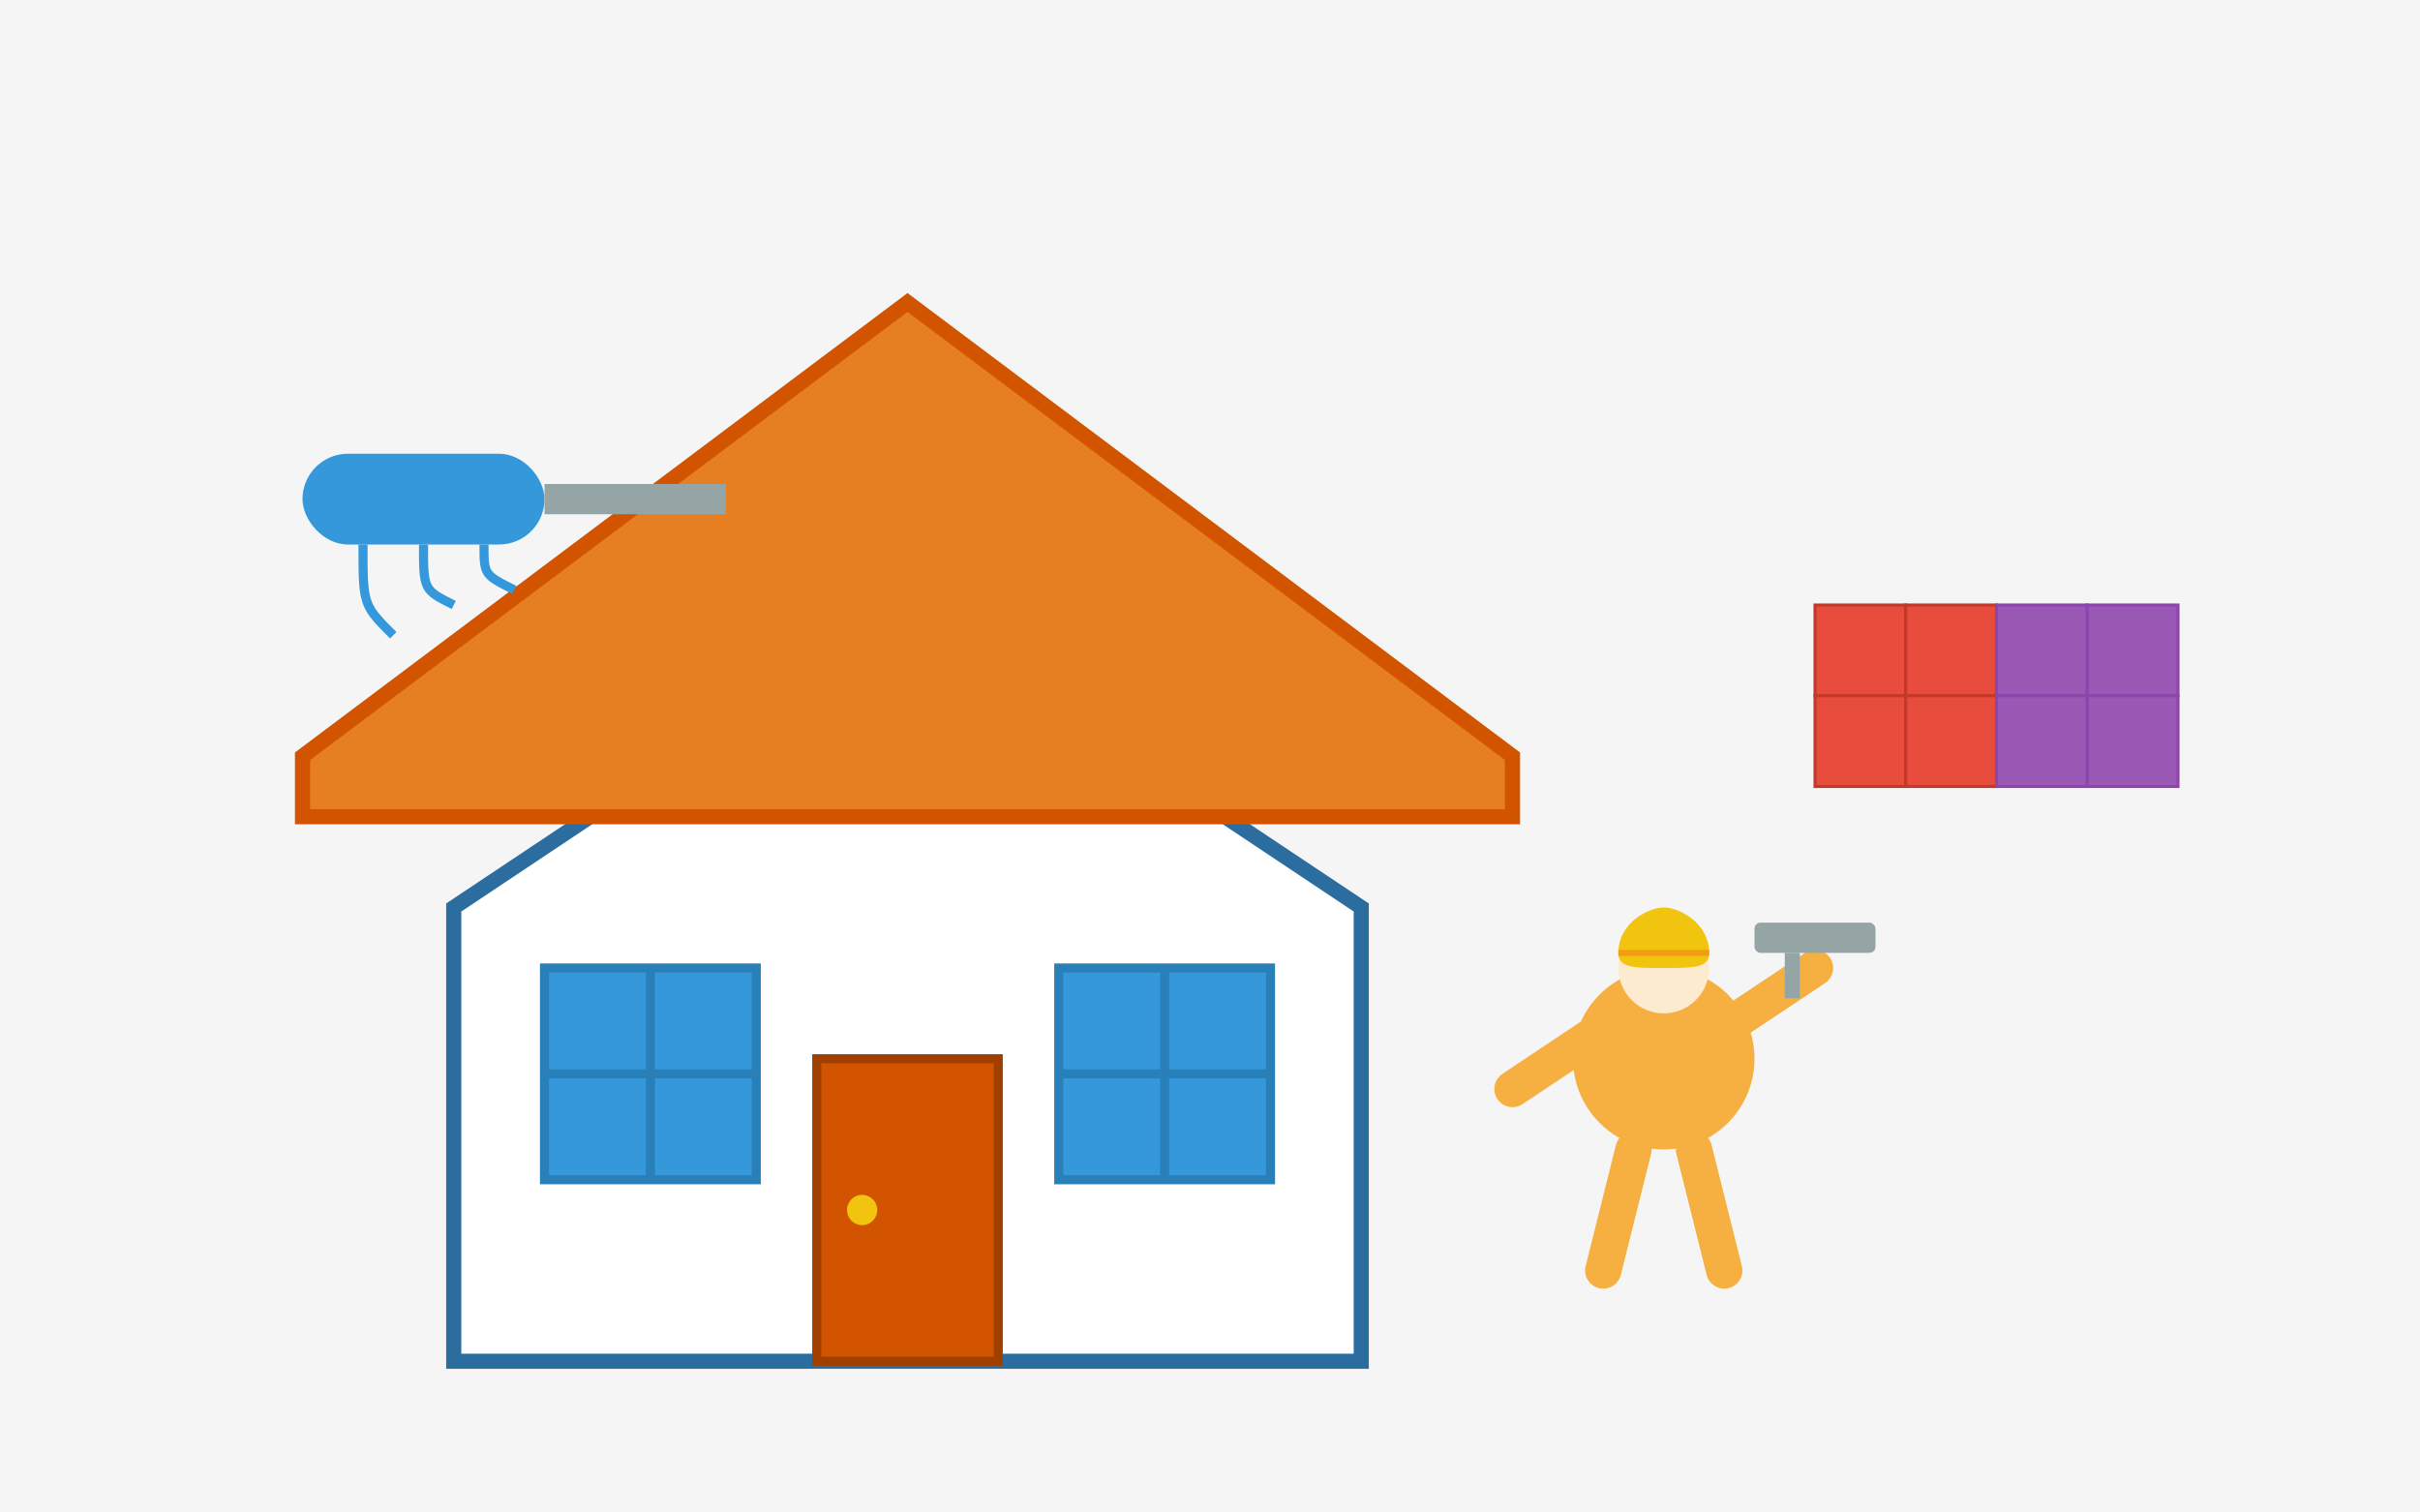
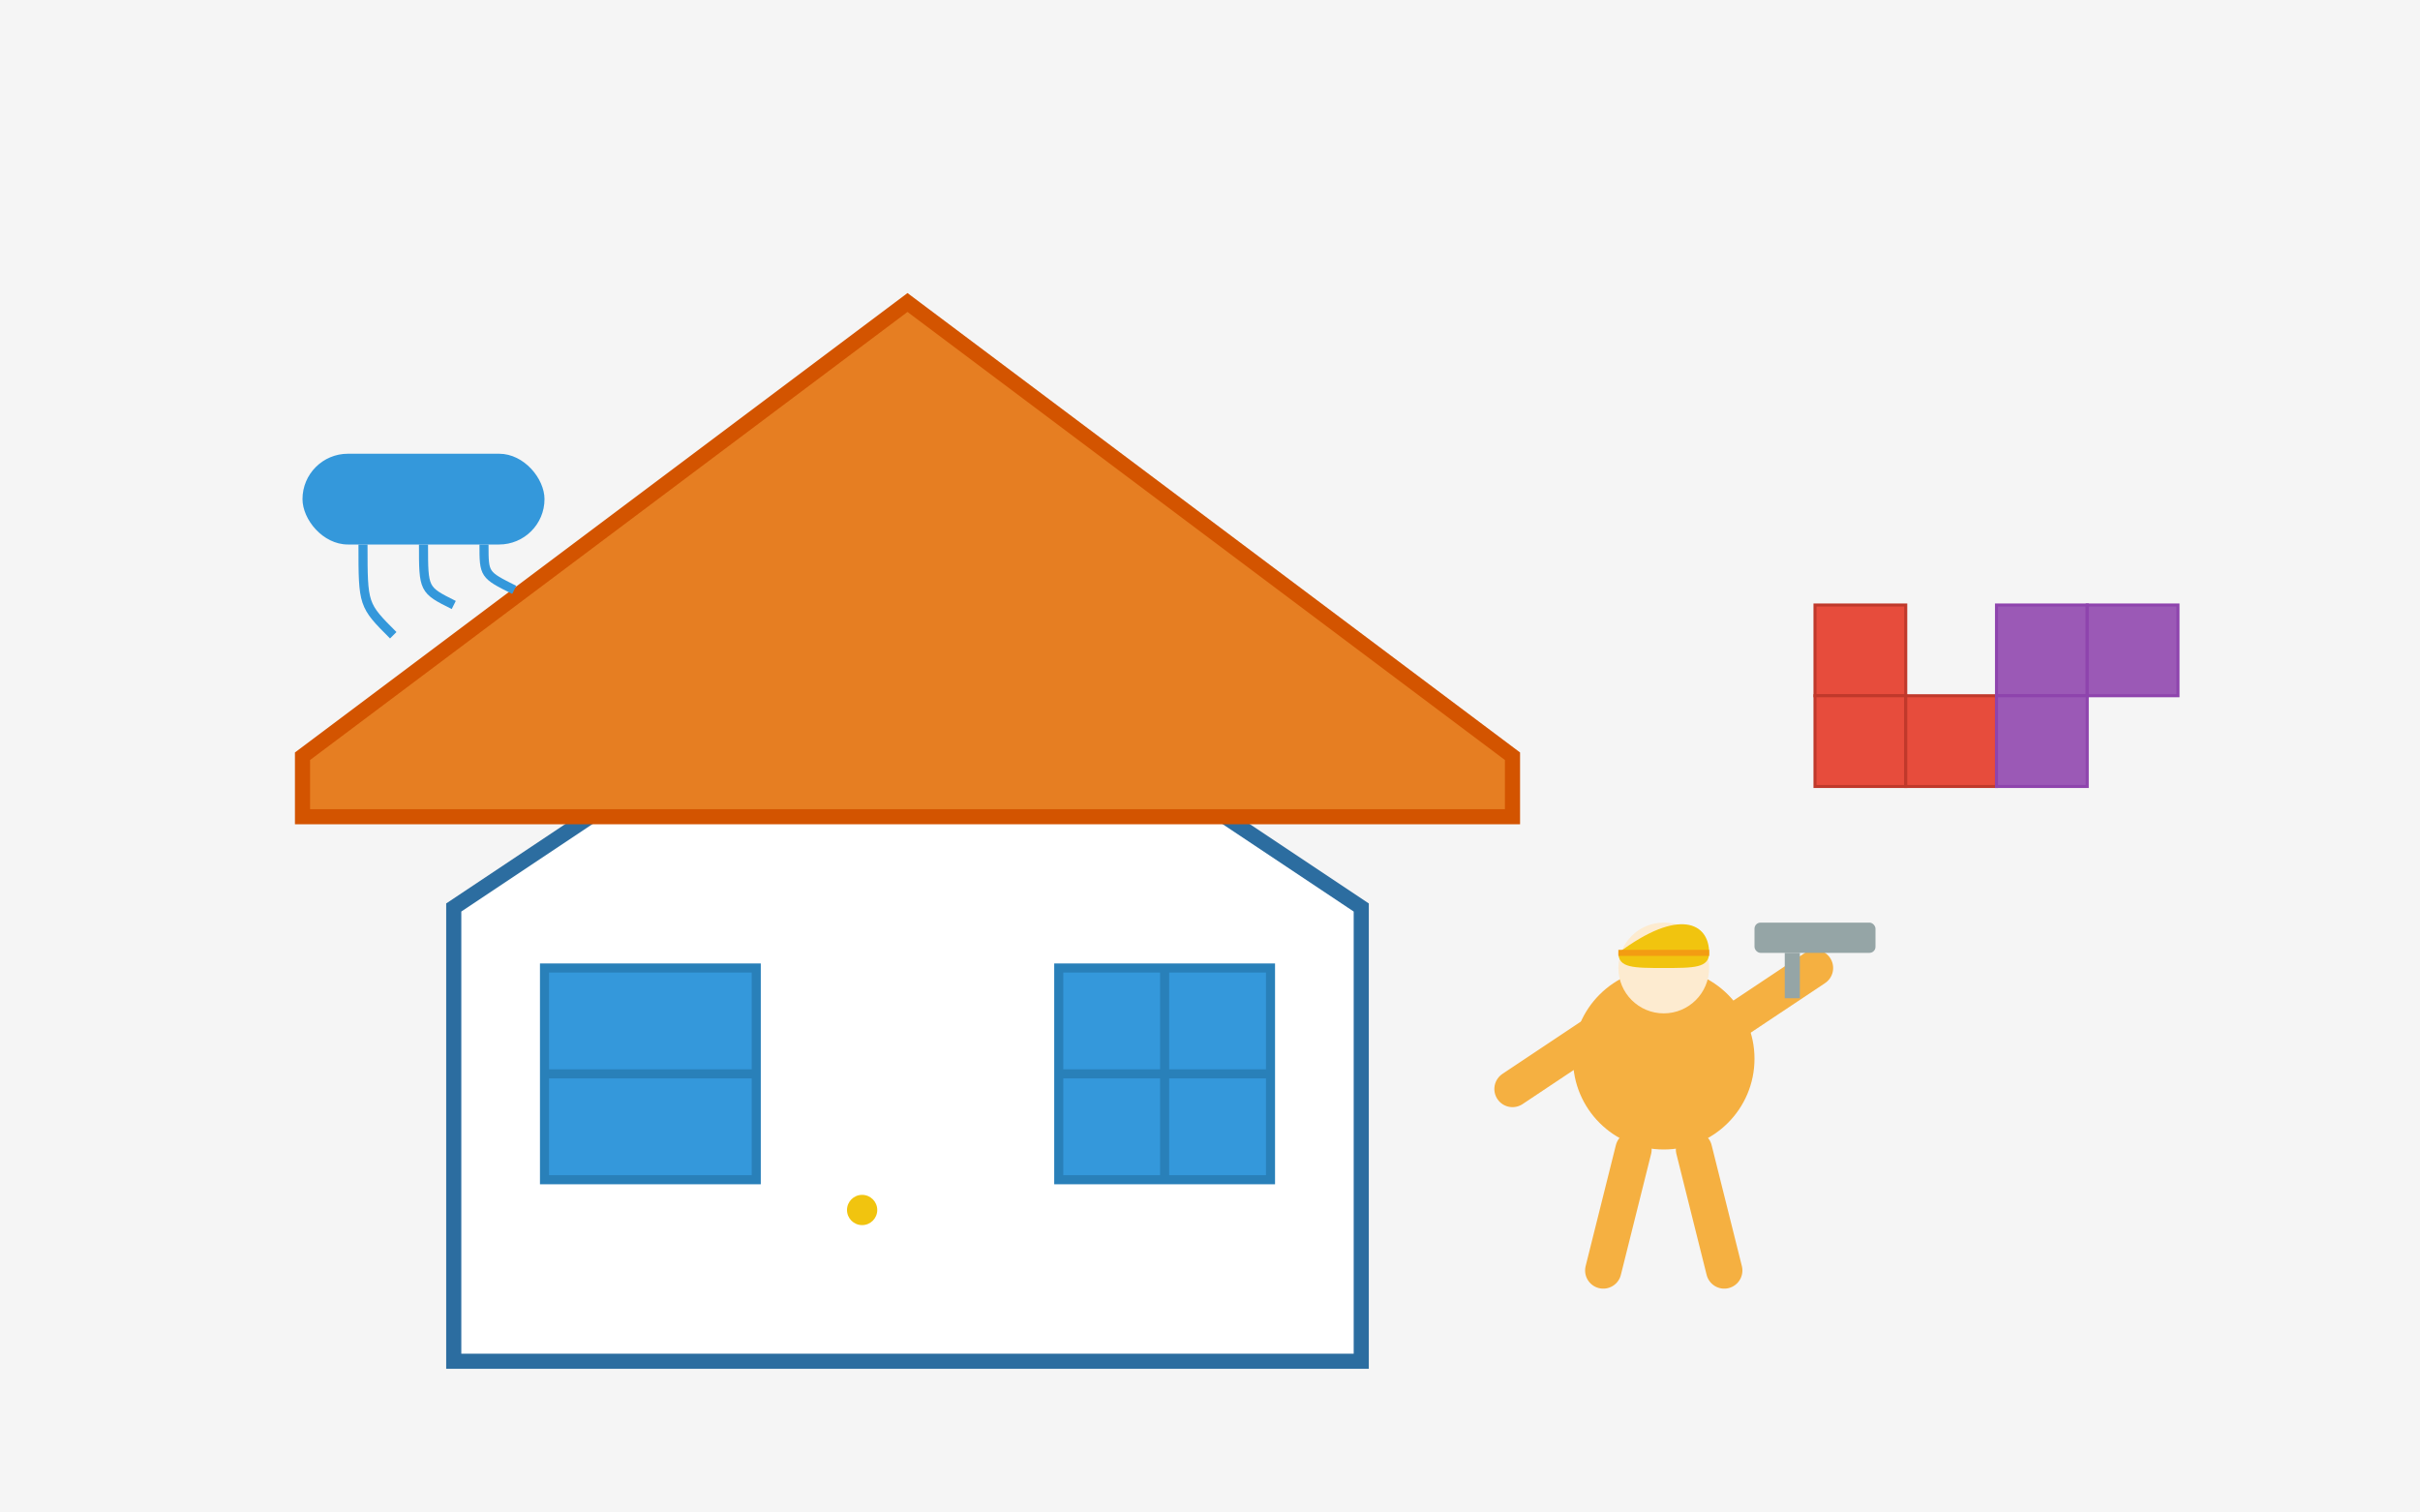
<svg xmlns="http://www.w3.org/2000/svg" viewBox="0 0 800 500" fill="none">
  <rect width="800" height="500" fill="#f5f5f5" />
  <path d="M150 300L300 200L450 300V450H150V300Z" fill="#ffffff" stroke="#2c6da0" stroke-width="5" />
  <path d="M300 100L100 250V270H500V250L300 100Z" fill="#e67e22" stroke="#d35400" stroke-width="5" />
-   <rect x="270" y="350" width="60" height="100" fill="#d35400" stroke="#a04000" stroke-width="3" />
  <circle cx="285" cy="400" r="5" fill="#f1c40f" />
  <rect x="180" y="320" width="70" height="70" fill="#3498db" stroke="#2980b9" stroke-width="3" />
  <line x1="180" y1="355" x2="250" y2="355" stroke="#2980b9" stroke-width="3" />
-   <line x1="215" y1="320" x2="215" y2="390" stroke="#2980b9" stroke-width="3" />
  <rect x="350" y="320" width="70" height="70" fill="#3498db" stroke="#2980b9" stroke-width="3" />
  <line x1="350" y1="355" x2="420" y2="355" stroke="#2980b9" stroke-width="3" />
  <line x1="385" y1="320" x2="385" y2="390" stroke="#2980b9" stroke-width="3" />
  <g transform="translate(500, 300)">
    <circle cx="50" cy="50" r="30" fill="#f5b041" />
    <circle cx="50" cy="20" r="15" fill="#fdebd0" />
-     <path d="M35 15C35 5 45 0 50 0C55 0 65 5 65 15C65 20 60 20 50 20C40 20 35 20 35 15Z" fill="#f1c40f" />
+     <path d="M35 15C55 0 65 5 65 15C65 20 60 20 50 20C40 20 35 20 35 15Z" fill="#f1c40f" />
    <line x1="35" y1="15" x2="65" y2="15" stroke="#f39c12" stroke-width="2" />
    <line x1="30" y1="40" x2="0" y2="60" stroke="#f5b041" stroke-width="12" stroke-linecap="round" />
    <line x1="70" y1="40" x2="100" y2="20" stroke="#f5b041" stroke-width="12" stroke-linecap="round" />
    <line x1="40" y1="80" x2="30" y2="120" stroke="#f5b041" stroke-width="12" stroke-linecap="round" />
    <line x1="60" y1="80" x2="70" y2="120" stroke="#f5b041" stroke-width="12" stroke-linecap="round" />
    <rect x="80" y="5" width="40" height="10" fill="#95a5a6" rx="2" />
    <rect x="90" y="15" width="5" height="15" fill="#95a5a6" />
  </g>
  <g transform="translate(100, 150)">
    <rect x="0" y="0" width="80" height="30" rx="15" fill="#3498db" />
-     <rect x="80" y="10" width="60" height="10" fill="#95a5a6" />
    <path d="M20 30C20 50 20 50 30 60" stroke="#3498db" stroke-width="3" fill="none" />
    <path d="M40 30C40 45 40 45 50 50" stroke="#3498db" stroke-width="3" fill="none" />
    <path d="M60 30C60 40 60 40 70 45" stroke="#3498db" stroke-width="3" fill="none" />
  </g>
  <g transform="translate(600, 200)">
    <rect x="0" y="0" width="30" height="30" fill="#e74c3c" stroke="#c0392b" stroke-width="1" />
-     <rect x="30" y="0" width="30" height="30" fill="#e74c3c" stroke="#c0392b" stroke-width="1" />
    <rect x="0" y="30" width="30" height="30" fill="#e74c3c" stroke="#c0392b" stroke-width="1" />
    <rect x="30" y="30" width="30" height="30" fill="#e74c3c" stroke="#c0392b" stroke-width="1" />
    <rect x="60" y="0" width="30" height="30" fill="#9b59b6" stroke="#8e44ad" stroke-width="1" />
    <rect x="90" y="0" width="30" height="30" fill="#9b59b6" stroke="#8e44ad" stroke-width="1" />
    <rect x="60" y="30" width="30" height="30" fill="#9b59b6" stroke="#8e44ad" stroke-width="1" />
-     <rect x="90" y="30" width="30" height="30" fill="#9b59b6" stroke="#8e44ad" stroke-width="1" />
  </g>
</svg>